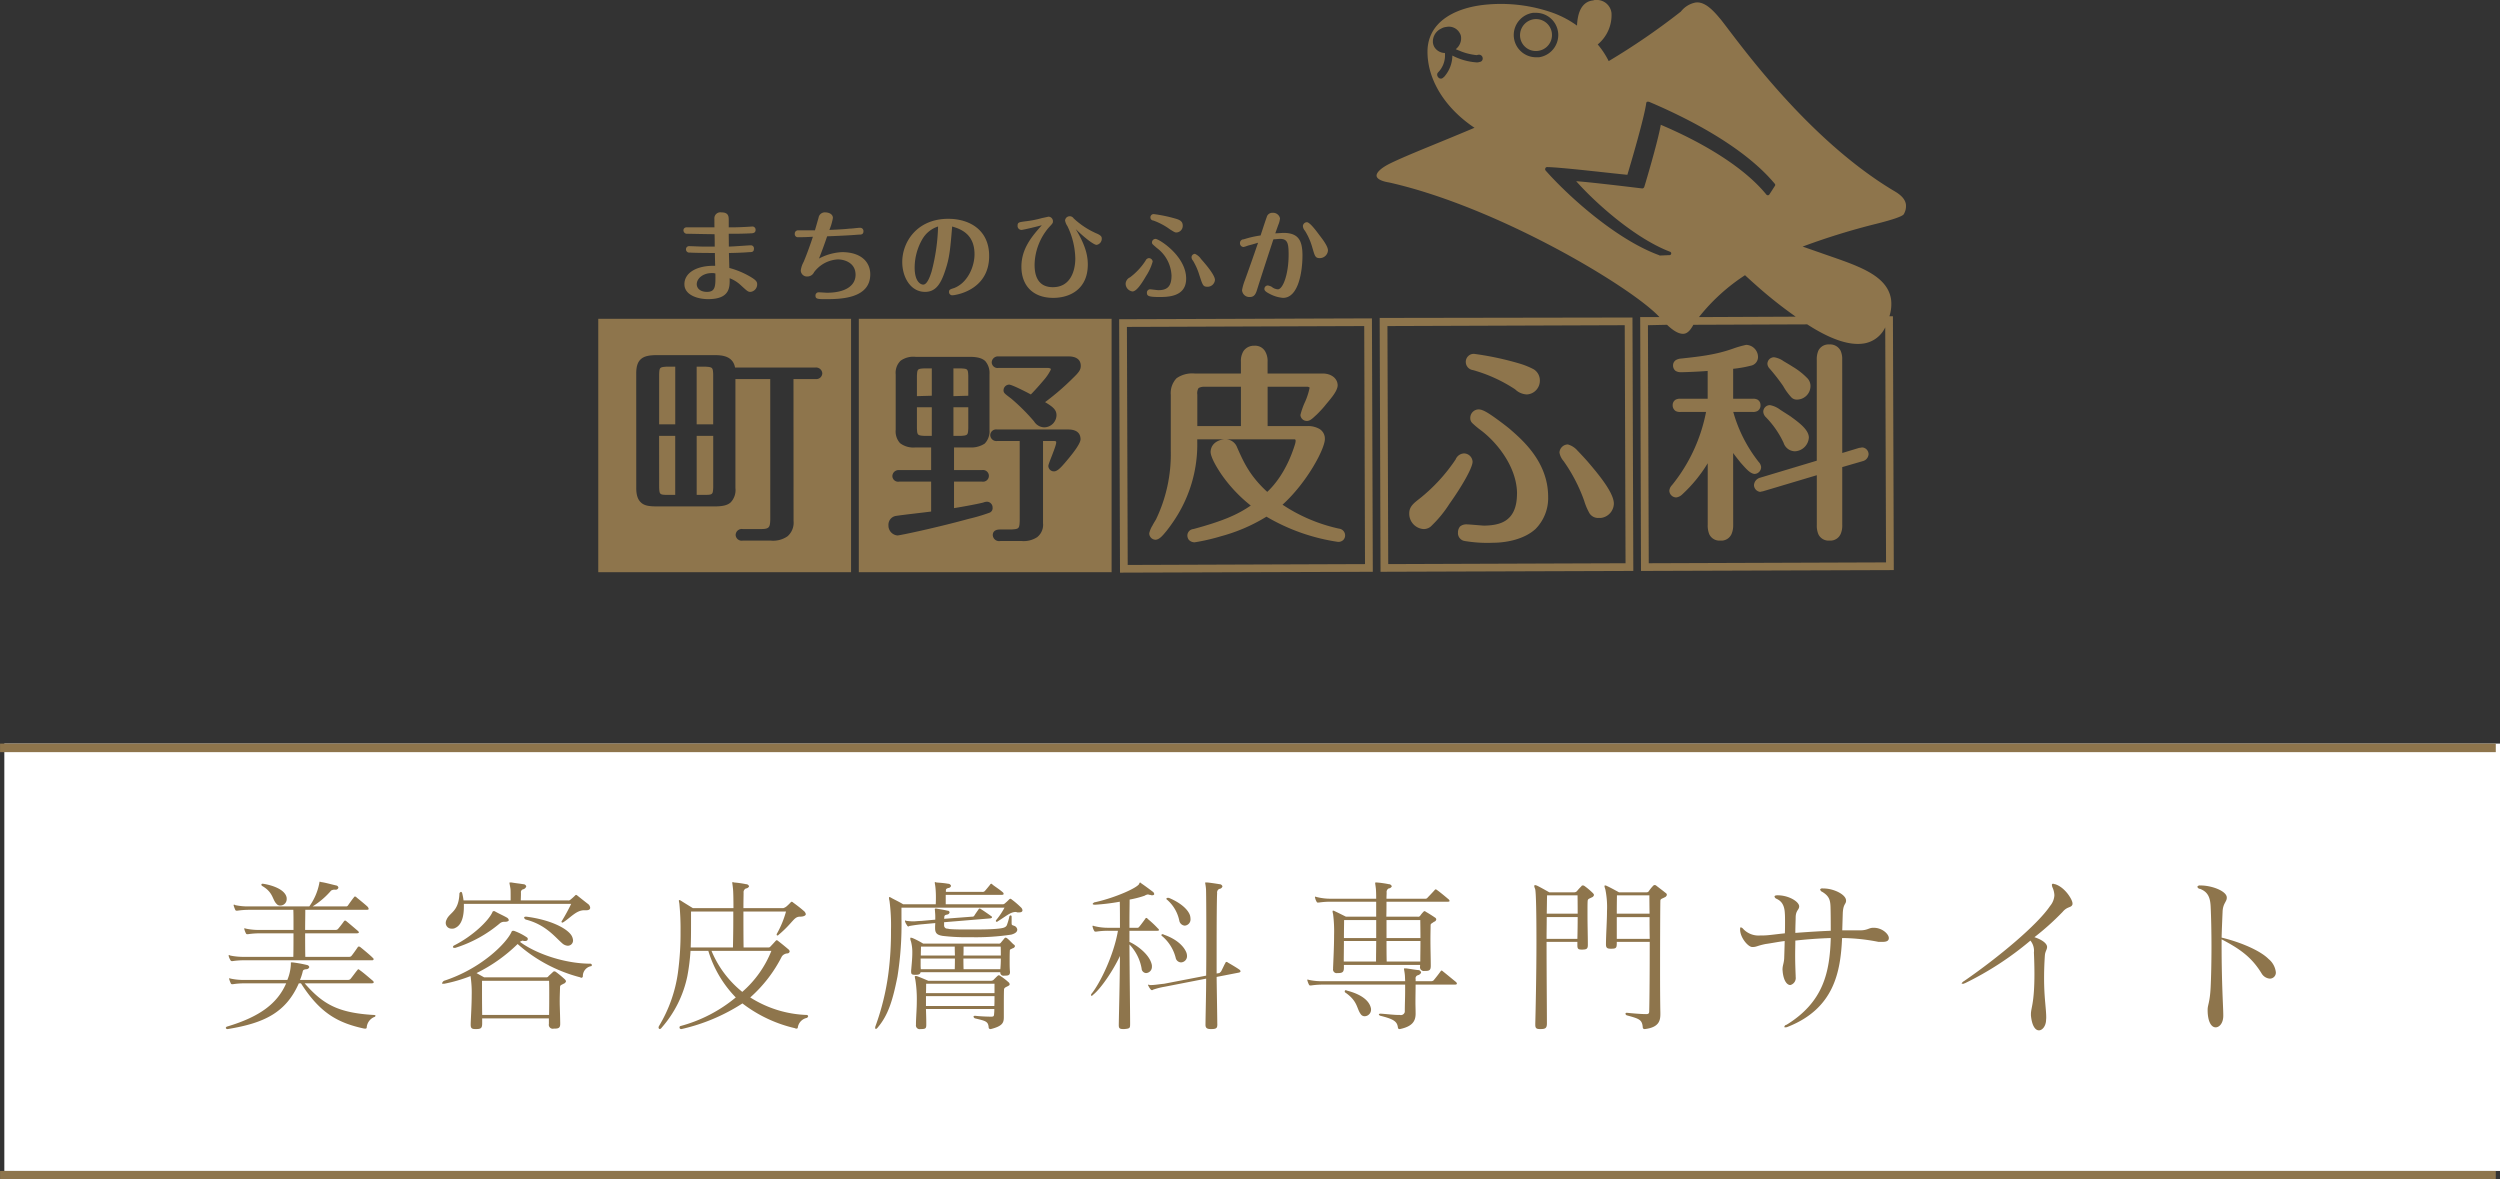
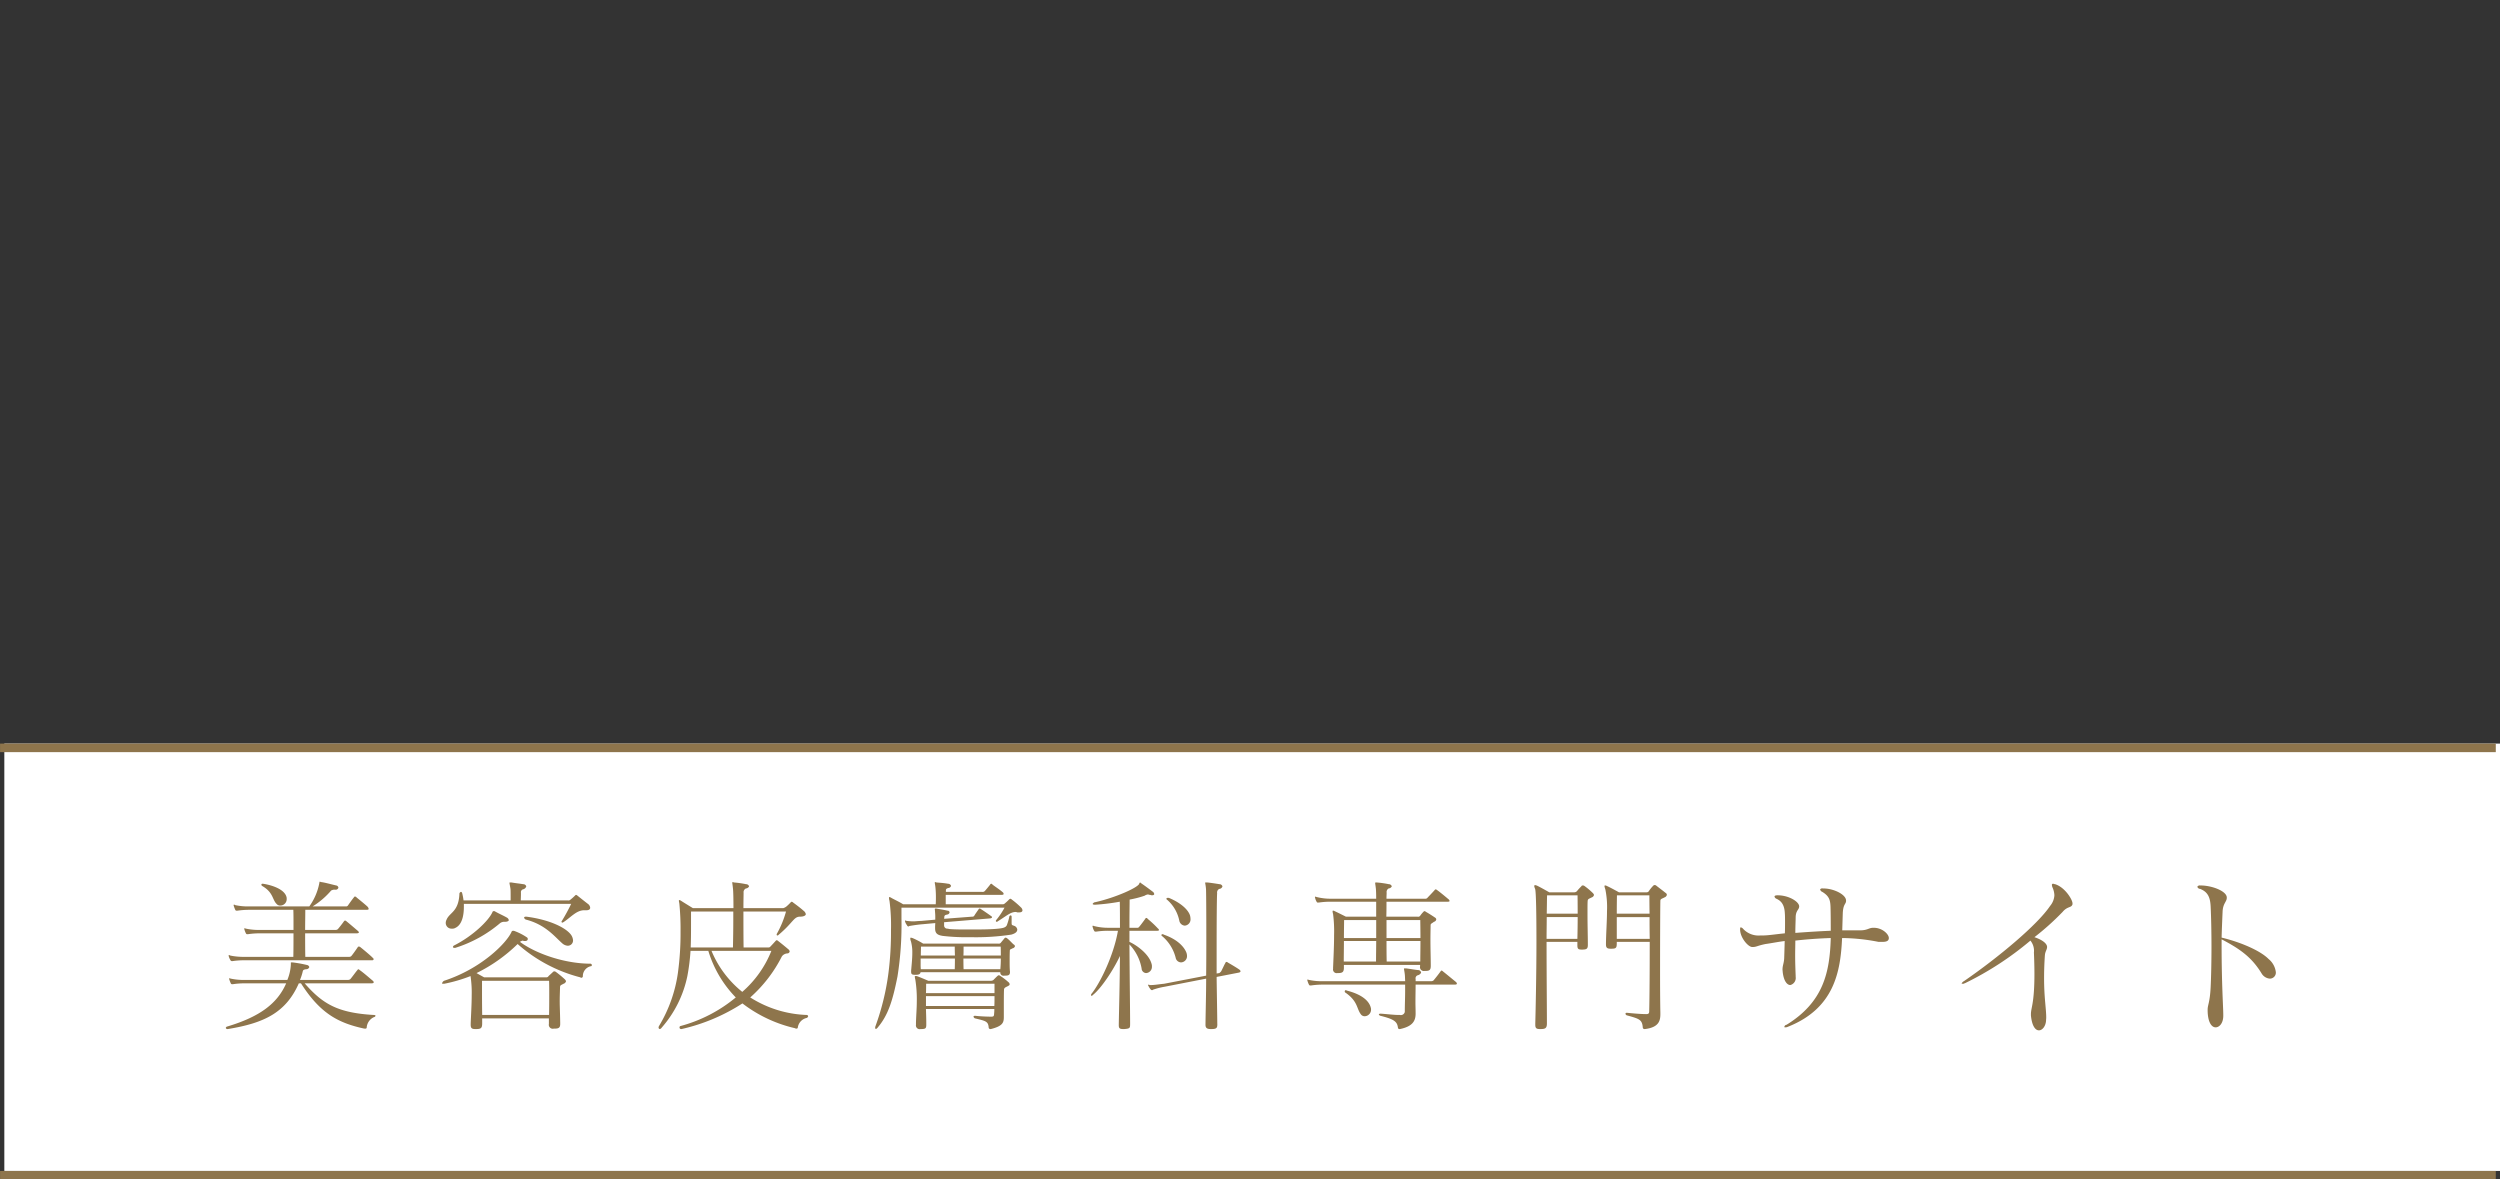
<svg xmlns="http://www.w3.org/2000/svg" id="logo_foot_sp.svg" width="585" height="276" viewBox="0 0 585 276">
  <rect x="0" y="0" width="585" height="276" fill="#333333" stroke="none" />
  <defs>
    <style>
      .cls-1 {
        fill: #fff;
      }

      .cls-1, .cls-2 {
        fill-rule: evenodd;
      }

      .cls-2 {
        fill: #8e754c;
      }
    </style>
  </defs>
  <g id="グループ_11" data-name="グループ 11">
    <path id="bg" class="cls-1" d="M659.014,20583h584v100h-584v-100Z" transform="translate(-658 -20409)" />
    <path id="bar" class="cls-2" d="M658.014,20683h584v2h-584v-2Z" transform="translate(-658 -20409)" />
    <path id="bar-2" data-name="bar" class="cls-2" d="M658.014,20583h584v2h-584v-2Z" transform="translate(-658 -20409)" />
    <path id="美容皮膚科専門サイト" class="cls-2" d="M744.937,20639.1c0.35,0,.506-0.1.506-0.2a0.491,0.491,0,0,0-.195-0.4c-0.506-.4-2.063-1.8-3.075-2.5a0.715,0.715,0,0,0-.312-0.2,0.422,0.422,0,0,0-.233.2c-0.584.7-.973,1.3-1.635,2.1a0.834,0.834,0,0,1-.506.2H728.2a12,12,0,0,0,.622-1.9c0.078-.4.2-0.5,0.779-0.6a0.76,0.76,0,0,0,.779-0.5,0.685,0.685,0,0,0-.584-0.5,29.053,29.053,0,0,0-3.348-.6h-0.312c-0.078,0-.078,0-0.078.1v0.4a10.773,10.773,0,0,1-.817,3.6h-9.889a14.114,14.114,0,0,1-3.348-.3,2.012,2.012,0,0,1-.272-0.1,0.154,0.154,0,0,0-.117.1c0,0.1.039,0.1,0.039,0.2a8.557,8.557,0,0,0,.35.9,0.315,0.315,0,0,0,.351.2h0.155a18.4,18.4,0,0,1,2.842-.2h9.616c-2.063,4.7-6.112,7.8-13.781,10.1a0.462,0.462,0,0,0-.351.3,0.347,0.347,0,0,0,.351.3H711.3c8.6-1.4,13.626-3.9,16.624-10.7h0.506c4.516,7.1,8.8,9.3,14.833,10.6H743.5a0.276,0.276,0,0,0,.311-0.3,2.893,2.893,0,0,1,1.713-2.4,0.43,0.43,0,0,0,.35-0.3c0-.1-0.116-0.2-0.467-0.2-8.448-.5-11.913-2.6-16.117-7.4h15.65Zm0.117-5.4a0.322,0.322,0,0,0,.389-0.3,0.567,0.567,0,0,0-.156-0.2c-0.428-.5-2.491-2.2-3-2.6a0.527,0.527,0,0,0-.351-0.1,0.191,0.191,0,0,0-.194.1c-0.39.6-1.324,1.9-1.519,2.1a0.665,0.665,0,0,1-.545.2H729.442c-0.039-1.7-.039-3.6-0.039-5.5h12.03c0.351,0,.545-0.1.545-0.2a0.622,0.622,0,0,0-.272-0.4c-0.584-.5-1.986-1.7-2.609-2.2a0.791,0.791,0,0,0-.35-0.2,0.481,0.481,0,0,0-.273.2c-0.272.4-1.051,1.4-1.4,1.8a0.824,0.824,0,0,1-.662.2H729.4c0-1.6.039-3.2,0.039-4.7h14.327c0.35,0,.506-0.1.506-0.2a1.006,1.006,0,0,0-.233-0.5c-0.39-.4-1.986-1.7-2.609-2.2a0.362,0.362,0,0,0-.35-0.2,0.255,0.255,0,0,0-.273.2c-0.272.3-1.129,1.5-1.4,1.9a0.53,0.53,0,0,1-.506.2h-7.748a18.542,18.542,0,0,0,4.322-3.7,1.614,1.614,0,0,1,1.09-.2,0.648,0.648,0,0,0,.623-0.5,0.624,0.624,0,0,0-.506-0.5c-1.324-.3-2.687-0.7-3.582-0.8a1.4,1.4,0,0,1-.234-0.1c-0.078,0-.116.1-0.155,0.4a13.606,13.606,0,0,1-2.336,5.4H716.4a14.114,14.114,0,0,1-3.348-.3,0.351,0.351,0,0,0-.272-0.1c-0.078,0-.117,0-0.117.1s0.039,0.1.039,0.2a8.782,8.782,0,0,0,.35.9,0.315,0.315,0,0,0,.351.2h0.156a18.376,18.376,0,0,1,2.841-.2h10.239c0.039,1,.039,2.1.039,3.3v1.4h-7.786a14.108,14.108,0,0,1-3.348-.3,2.084,2.084,0,0,1-.273-0.1,0.154,0.154,0,0,0-.116.1,0.633,0.633,0,0,0,.039.2,4.226,4.226,0,0,0,.35.9,0.314,0.314,0,0,0,.35.2h0.156a18.391,18.391,0,0,1,2.842-.2h7.786c0,1.8,0,3.8-.039,5.5h-11.29a15.247,15.247,0,0,1-3.465-.3,0.351,0.351,0,0,0-.272-0.1c-0.078,0-.117,0-0.117.1s0.039,0.1.039,0.2a3.393,3.393,0,0,0,.35.8,0.425,0.425,0,0,0,.351.3h0.156a20.191,20.191,0,0,1,2.958-.2h29.7Zm-19.972-14.6c-0.311-2-3.5-3-5.528-3.3h-0.117a0.225,0.225,0,0,0-.273.2,0.382,0.382,0,0,0,.156.3c2.648,1.5,2.375,3.2,3.387,4.2a1.058,1.058,0,0,0,.9.4,1.493,1.493,0,0,0,1.479-1.5v-0.3Zm61.4,19.4c0.039,0.9.039,1.9,0.039,3,0,1.5,0,3.2-.039,5H770.83c-0.038-2.7-.038-4.6-0.038-6.2v-1.8h15.689Zm2.608,9.9c-0.039-2.5-.117-3.9-0.117-5,0-1.3.039-2,.078-3.4,0-.5.312-0.5,0.818-0.8a0.847,0.847,0,0,0,.584-0.6,1.17,1.17,0,0,0-.351-0.5,23.376,23.376,0,0,0-2.063-1.7,0.625,0.625,0,0,0-.389-0.1,0.553,0.553,0,0,0-.312.2c-0.311.3-.661,0.6-0.973,0.9a0.585,0.585,0,0,1-.584.3H771.3s-0.935-.5-1.791-1a37.108,37.108,0,0,0,9.616-6.8,35.348,35.348,0,0,0,14.677,7.8,0.329,0.329,0,0,0,.234.1,0.364,0.364,0,0,0,.35-0.4,2.37,2.37,0,0,1,1.83-2.3,0.249,0.249,0,0,0,.272-0.3,0.346,0.346,0,0,0-.35-0.3c-5.918,0-12.692-2.3-16.468-5.1a1.6,1.6,0,0,1,.7-0.3c0.077,0,.116.1,0.194,0.1h0.273c0.467,0,.662-0.2.662-0.5a0.457,0.457,0,0,0-.273-0.4,13.289,13.289,0,0,0-3-1.5h-0.194a0.385,0.385,0,0,0-.351.3c-1.245,2.7-7.163,8.6-15.767,11.4a0.937,0.937,0,0,0-.467.6c0,0.1.078,0.1,0.273,0.1h0.233a35.466,35.466,0,0,0,6.151-1.8,25.883,25.883,0,0,1,.273,4.5c0,2.1-.156,4.6-0.234,6.6v0.3c0,0.8.273,1,1.09,1h0.156c1.129,0,1.44-.2,1.44-1.3v-1.2h15.612v1.3a0.927,0.927,0,0,0,1.129,1.1h0.156c1.012,0,1.362-.2,1.362-1.1v-0.2Zm-8.02-24.9c-0.272,0-.428.1-0.428,0.2a0.627,0.627,0,0,0,.467.5c4.633,1.2,6.774,4.1,8.526,5.6a2.1,2.1,0,0,0,1.207.5,1.218,1.218,0,0,0,1.246-1.3,2.58,2.58,0,0,0-.662-1.5c-1.285-1.5-4.866-3.3-10.239-4h-0.117Zm-4.866,1.2c0.545,0,.856-0.2.856-0.4a0.99,0.99,0,0,0-.311-0.5c-0.818-.5-2.024-1-3.037-1.6h-0.194a0.347,0.347,0,0,0-.312.3c-0.934,2-4.555,5.5-8.876,7.7a0.546,0.546,0,0,0-.35.4,0.318,0.318,0,0,0,.35.2h0.2a30.087,30.087,0,0,0,10.511-5.8,1.655,1.655,0,0,1,1.051-.3H776.2Zm19-2.7c0.584,0,.9-0.2.9-0.6a1.27,1.27,0,0,0-.545-0.9c-0.662-.5-1.908-1.5-2.414-1.9a0.8,0.8,0,0,0-.35-0.2,0.648,0.648,0,0,0-.273.2,11.792,11.792,0,0,1-1.012.9,0.666,0.666,0,0,1-.584.2H779.862c0-.4.039-0.9,0.039-1.6v-0.2a0.688,0.688,0,0,1,.507-0.8,1,1,0,0,0,.739-0.7,0.721,0.721,0,0,0-.7-0.5c-1.284-.2-1.557-0.2-2.764-0.4h-0.311c-0.117,0-.156,0-0.156.1,0,0.2.117,0.6,0.234,1.4,0.039,0.2.039,1.1,0.039,2v0.7H766.47a14.007,14.007,0,0,0-.272-1.5c-0.078-.4-0.195-0.5-0.351-0.5a0.549,0.549,0,0,0-.35.6c-0.234,4.1-2.3,4.2-3,5.9a1.665,1.665,0,0,0-.194.8,1.333,1.333,0,0,0,1.44,1.3,1.36,1.36,0,0,0,.857-0.2c1.479-.7,1.946-2.8,1.946-4.9v-0.7h25.111a44.117,44.117,0,0,1-2.18,4,0.211,0.211,0,0,0-.078.2,0.2,0.2,0,0,0,.194.2c0.078,0,.156-0.1.234-0.1,1.713-1.1,3.037-2.8,4.866-2.8H795.2Zm43.3,9.5a24.907,24.907,0,0,1-6.813,9.6,24.17,24.17,0,0,1-7.2-9.6H838.5Zm-8.915-7c0,2-.039,4.2-0.078,6.2h-9.889c0.078-1.9.078-3.8,0.078-5.5v-2.9h9.889v2.2Zm-12.108,25.3a44.307,44.307,0,0,0,14.249-6,31.962,31.962,0,0,0,12.3,5.8,0.583,0.583,0,0,0,.351.1,0.294,0.294,0,0,0,.311-0.3,2.677,2.677,0,0,1,2.064-2.2,0.548,0.548,0,0,0,.35-0.4,0.346,0.346,0,0,0-.35-0.3,26.288,26.288,0,0,1-13.2-4.1,32.205,32.205,0,0,0,7.4-9.6,1.723,1.723,0,0,1,1.284-.7,0.542,0.542,0,0,0,.546-0.5,0.891,0.891,0,0,0-.351-0.5c-0.584-.5-1.557-1.3-2.336-1.9a0.791,0.791,0,0,0-.35-0.2,0.648,0.648,0,0,0-.273.2c-0.272.3-.817,0.9-1.207,1.3a0.528,0.528,0,0,1-.506.2H832c-0.039-2.5-.039-5.8-0.039-8.4h9.966a22.925,22.925,0,0,1-2.141,5.2,0.228,0.228,0,0,0-.039.2,0.168,0.168,0,0,0,.156.2,0.248,0.248,0,0,0,.233-0.1c3.465-2.9,3.582-4.3,5.061-4.3,0.935,0,1.363-.3,1.363-0.6a1.326,1.326,0,0,0-.545-0.8c-0.662-.6-1.6-1.3-2.414-1.9a0.635,0.635,0,0,0-.35-0.2,0.648,0.648,0,0,0-.273.2,10.5,10.5,0,0,1-.934.9,2.234,2.234,0,0,1-.74.4h-9.343c0-1.7.039-3.1,0.039-3.6a0.963,0.963,0,0,1,.545-1,0.887,0.887,0,0,0,.739-0.5,0.72,0.72,0,0,0-.7-0.5,23.165,23.165,0,0,0-2.8-.4,2.986,2.986,0,0,1-.312-0.1,0.171,0.171,0,0,0-.117.2c0,0.1.078,0.5,0.156,1.3,0.078,0.6.117,2.4,0.117,4.6h-9.5c-0.974-.6-2.453-1.5-2.881-1.8a1.018,1.018,0,0,1-.273-0.1,0.171,0.171,0,0,0-.117.2c0,0.1.078,0.4,0.117,0.7a60.7,60.7,0,0,1,.273,6.4,68.127,68.127,0,0,1-.623,9.8,32.962,32.962,0,0,1-4.361,12.3,0.819,0.819,0,0,0-.155.4,0.365,0.365,0,0,0,.272.4,0.642,0.642,0,0,0,.428-0.3,26.35,26.35,0,0,0,6.035-12.1,48.4,48.4,0,0,0,.739-5.9h4.166a26.585,26.585,0,0,0,6.424,10.9,34.03,34.03,0,0,1-12.964,6.7,0.308,0.308,0,0,0-.2.3,0.364,0.364,0,0,0,.351.4h0.116Zm73.234-7.7c0,0.7,0,1.6-.039,2.3h-16v-2.3h16.04Zm0-.7h-16.04c0.039-.8.039-1.5,0.039-2.2h16v2.2Zm-0.856,8.4c2.764-.7,3.036-1.5,3.036-2.8v-1.9c0-1.6,0-3.5.039-4.4,0-.5.195-0.6,0.818-0.9,0.389-.2.506-0.3,0.506-0.5a0.72,0.72,0,0,0-.312-0.5,13.968,13.968,0,0,0-1.829-1.4,0.9,0.9,0,0,0-.39-0.2,0.8,0.8,0,0,0-.35.2c-0.312.3-.623,0.6-0.9,0.9a0.962,0.962,0,0,1-.661.2h-14.6s-1.6-.7-2.686-1.1h-0.35c-0.078,0-.117,0-0.117.1a3.64,3.64,0,0,0,.117.7,28.9,28.9,0,0,1,.35,5.2c0,1.6-.155,3.3-0.194,5v0.4a0.881,0.881,0,0,0,1.09,1h0.155c1.012,0,1.168-.2,1.168-1v-0.4c0-1-.039-2.1-0.078-3.3h16a7.754,7.754,0,0,1-.039,1c-0.039.6-.039,0.8-0.662,0.8-1.245,0-2.919-.1-3.737-0.2h-0.117c-0.233,0-.311.1-0.311,0.2a0.546,0.546,0,0,0,.35.4c2.492,0.6,3.076.7,3.192,2.1a0.391,0.391,0,0,0,.351.4h0.156Zm-8.41-16.5c0,0.3,0,1.5-.038,2.5h-7.942a11.344,11.344,0,0,1-.039-1.2v-1.3h8.019Zm10.745,0c0,0.8-.038,1.7-0.116,2.5h-8.6c-0.039-1-.039-2.2-0.039-2.5h8.759Zm-10.783-2.8c0,1.1.038,1.7,0.038,2.1h-7.98c0-.7.038-1.4,0.038-2.1h7.9Zm10.745,0c0.038,0.6.038,1.4,0.038,2.1h-8.759c0.039-.4.039-1,0.039-2.1h8.682Zm1.051,6.8c0.895,0,1.129-.2,1.129-0.9,0-.1-0.039-0.3-0.039-0.5-0.039-.6-0.039-1.3-0.039-2,0-.8,0-1.7.039-2.4,0-.4.155-0.3,0.662-0.6a0.692,0.692,0,0,0,.545-0.5,0.571,0.571,0,0,0-.312-0.4c-0.467-.4-0.856-0.9-1.479-1.4a0.9,0.9,0,0,0-.39-0.2,0.555,0.555,0,0,0-.311.2c-0.234.3-.584,0.7-0.818,1a0.569,0.569,0,0,1-.584.2h-17.6a18.282,18.282,0,0,0-2.492-1.3,1.989,1.989,0,0,1-.35-0.1,0.168,0.168,0,0,0-.156.2,1.842,1.842,0,0,0,.156.7,9.706,9.706,0,0,1,.311,2.7c0,1.3-.156,2.7-0.234,3.7a4.857,4.857,0,0,0-.039.7c0,0.5.156,0.7,0.818,0.7h0.351c0.739,0,.934-0.2,1.051-0.6h18.648a0.731,0.731,0,0,0,.895.8H893.2Zm-0.156-15.9a17.239,17.239,0,0,1-1.947,2.9,0.429,0.429,0,0,0-.078.2,0.2,0.2,0,0,0,.2.2,0.249,0.249,0,0,0,.234-0.1c2.1-1.3,3-2.2,4.243-2.2,0.117,0,.273.1,0.39,0.1h0.389c0.545,0,.778-0.2.778-0.5a1.116,1.116,0,0,0-.389-0.7,20.159,20.159,0,0,0-2.1-1.8,0.8,0.8,0,0,0-.35-0.2,0.715,0.715,0,0,0-.312.2,11.2,11.2,0,0,1-.973.9,0.743,0.743,0,0,1-.623.2H879.3v-2.2h13.081c0.311,0,.467-0.1.467-0.2a0.493,0.493,0,0,0-.194-0.4c-0.662-.6-1.752-1.3-2.414-1.8a0.286,0.286,0,0,0-.545,0c-0.312.4-.973,1.2-1.246,1.5a0.706,0.706,0,0,1-.623.2H879.34v-0.3c0-.3,0-0.4.506-0.6a0.722,0.722,0,0,0,.7-0.5,0.707,0.707,0,0,0-.662-0.5c-1.207-.2-1.6-0.2-2.725-0.3a1.432,1.432,0,0,1-.311-0.1,0.154,0.154,0,0,0-.117.1c0,0.2.117,0.6,0.194,1.5,0.039,0.5.078,1.1,0.078,1.9,0,0.5,0,1-.039,1.7h-7.63c-0.934-.6-2.492-1.3-2.92-1.6a2.084,2.084,0,0,1-.273-0.1,0.172,0.172,0,0,0-.116.2,2.788,2.788,0,0,0,.116.7,44.244,44.244,0,0,1,.351,6.8,76.27,76.27,0,0,1-.584,10,58.135,58.135,0,0,1-3.037,12.5,0.934,0.934,0,0,0-.078.4,0.348,0.348,0,0,0,.156.3,1.194,1.194,0,0,0,.467-0.4c2.453-2.9,3.5-6.4,4.594-11.9a77.336,77.336,0,0,0,.934-13.6v-2.5h24.1Zm1.674,2.2c0-.3-0.117-0.4-0.234-0.4a0.347,0.347,0,0,0-.311.3,12.682,12.682,0,0,1-.584,2c-0.273.6-1.09,0.7-1.947,0.8-1.868.2-4.321,0.2-6.618,0.2h-0.311c-1.713,0-3.309,0-4.439-.1-0.233,0-.428-0.1-0.583-0.1a0.727,0.727,0,0,1-.779-0.7v-0.8l10.862-.9c0.233-.1.35-0.1,0.35-0.3,0-.1-0.039-0.1-0.156-0.2-0.389-.3-1.985-1.4-2.491-1.7a0.354,0.354,0,0,0-.273-0.1,0.329,0.329,0,0,0-.233.2c-0.351.5-.779,1.1-1.013,1.5a0.528,0.528,0,0,1-.506.2l-6.54.5a1.084,1.084,0,0,0,.039-0.4c0.039-.5.35-0.5,0.7-0.6a0.628,0.628,0,0,0,.545-0.5,0.457,0.457,0,0,0-.506-0.4c-0.74-.2-2.181-0.4-2.609-0.5h-0.156a0.176,0.176,0,0,0-.194.2,0.905,0.905,0,0,1,.039.3c0.039,0.5.078,0.9,0.078,1.4v0.7l-3.349.3c-0.622,0-1.245.1-1.829,0.1-0.623,0-1.207-.1-1.558-0.1a0.325,0.325,0,0,0-.233-0.1c-0.078,0-.117,0-0.117.1a0.619,0.619,0,0,0,.039.2,2.4,2.4,0,0,0,.428.8,0.438,0.438,0,0,0,.312.3,0.221,0.221,0,0,0,.194-0.1c0.467-.1,1.752-0.3,2.8-0.4l3.31-.3c0,0.2-.039.6-0.039,0.9v0.3c0,1.2.506,1.6,1.79,1.8a46.911,46.911,0,0,0,6.463.3,55.49,55.49,0,0,0,9.577-.6c1.051-.3,1.4-0.7,1.4-1.2a1.107,1.107,0,0,0-.584-0.8c-0.7-.3-0.74-0.1-0.74-0.9v-1.2Zm27.723,25.1c0-3.1-.117-11.4-0.156-18.7a10.909,10.909,0,0,1,2.842,5.6,1.115,1.115,0,0,0,1.052,1.1,1.449,1.449,0,0,0,1.362-1.5,1.768,1.768,0,0,0-.039-0.5c-0.545-2.4-3.465-4.5-5.217-5.3v-2.6h6.424c0.312,0,.467,0,0.467-0.2a0.343,0.343,0,0,0-.194-0.3,23.646,23.646,0,0,0-2.453-2.3,0.286,0.286,0,0,0-.545,0c-0.273.4-1.168,1.6-1.363,1.8a0.579,0.579,0,0,1-.623.3h-1.713v-1.6c0-2,.039-3.7.039-5a23.809,23.809,0,0,0,3.5-.9,1.913,1.913,0,0,1,.779-0.3c0.156,0,.272.1,0.467,0.1,0.156,0,.311.1,0.467,0.1,0.312,0,.545-0.1.545-0.3a0.84,0.84,0,0,0-.428-0.6c-0.506-.4-2.141-1.6-2.608-1.9a0.648,0.648,0,0,0-.273-0.2,0.376,0.376,0,0,0-.2.3c-0.35.9-5.411,3.2-10.238,4.3a0.838,0.838,0,0,0-.662.4c0,0.1.155,0.2,0.467,0.2h0.2a49.2,49.2,0,0,0,5.683-.7c0.039,1.6.039,3.7,0.039,6.1H917.38a13.212,13.212,0,0,1-3.348-.4,2.012,2.012,0,0,1-.272-0.1,0.171,0.171,0,0,0-.117.2l0.039,0.1a2.826,2.826,0,0,0,.35.9,0.314,0.314,0,0,0,.35.2h0.156a18.391,18.391,0,0,1,2.842-.2H919.6c-1.012,5.9-4.282,12.4-6.151,14.7a0.581,0.581,0,0,0-.156.4c0,0.1.039,0.1,0.117,0.1a0.394,0.394,0,0,0,.351-0.2c1.79-1.4,4.671-5.6,6.306-9.1-0.039,6.5-.233,13.3-0.272,16.1v0.1c0,0.7.194,0.9,1.051,0.9h0.234c1.206-.1,1.362-0.2,1.362-1v-0.1Zm20.4-.1c-0.039-3.8-.117-7.5-0.156-11l5.139-1a0.573,0.573,0,0,0,.467-0.3,0.618,0.618,0,0,0-.272-0.4c-0.7-.5-1.908-1.2-2.764-1.7a0.249,0.249,0,0,0-.234-0.1,0.236,0.236,0,0,0-.272.2c-0.351.6-.584,1.2-1.012,2a2.155,2.155,0,0,1-.429.4l-0.623.1v-5.1c0-7.2.039-12.5,0.117-13.7a0.93,0.93,0,0,1,.506-1,0.8,0.8,0,0,0,.74-0.6,0.722,0.722,0,0,0-.7-0.5c-1.207-.2-2.608-0.4-2.92-0.4h-0.233c-0.156,0-.195,0-0.195.1s0.117,0.5.195,1.4c0.039,0.3.078,4.9,0.078,11.1,0,2.8,0,5.9-.039,9.2l-9.85,1.9c-1.09.1-2.219,0.3-2.959,0.3h-0.389c-0.078,0-.156-0.1-0.233-0.1a0.168,0.168,0,0,0-.156.1,0.211,0.211,0,0,0,.078.2,3.431,3.431,0,0,0,.506.8,0.548,0.548,0,0,0,.311.2,0.284,0.284,0,0,0,.234-0.1,16.613,16.613,0,0,1,2.725-.7l9.733-1.9c0,3.6-.117,7.3-0.156,10.8h0c0,0.7.311,1,1.207,1h0.2c1.206,0,1.362-.3,1.362-1.1v-0.1Zm-8.487-14.4a1.455,1.455,0,0,0,1.4-1.5,2.342,2.342,0,0,0-.234-1c-0.545-1.2-2.024-2.9-5.217-4a0.314,0.314,0,0,0-.272-0.1,0.25,0.25,0,0,0-.273.2,0.4,0.4,0,0,0,.234.3,9.763,9.763,0,0,1,3.153,5.2A1.327,1.327,0,0,0,934.354,20634.2Zm-3.114-15.1a0.268,0.268,0,0,0-.312.2,0.4,0.4,0,0,0,.234.3,8.812,8.812,0,0,1,2.8,4.9,1.422,1.422,0,0,0,1.246,1.1,1.457,1.457,0,0,0,1.362-1.6,3.45,3.45,0,0,0-.117-0.8c-0.428-1.3-2.063-2.9-4.944-4.1H931.24Zm48.785,10.1c0,1.6-.039,3.2-0.039,4.8h-7.553c0-1.4.039-3.1,0.039-4.8h7.553Zm10.355,0c0,1.8-.039,3.5-0.039,4.8h-7.864c-0.039-1.7-.039-3.3-0.039-4.8h7.942Zm-10.355-.7h-7.553c0-1.7.039-3.3,0.039-4.2h7.514v4.2Zm10.316-4.2c0,0.7.039,2.3,0.039,4.2h-7.942v-4.2h7.9Zm1.168,11.9c0.974,0,1.285-.2,1.285-1.2v-0.1c0-1.5-.078-3.9-0.078-6,0-1.4.039-2.8,0.039-3.4,0-.4.312-0.4,0.779-0.8a0.668,0.668,0,0,0,.545-0.6,0.571,0.571,0,0,0-.312-0.4c-0.584-.4-1.518-1-2.063-1.3a0.9,0.9,0,0,0-.389-0.2,0.648,0.648,0,0,0-.273.2,7.207,7.207,0,0,0-.74.9,0.577,0.577,0,0,1-.622.2H982.4c0.039-1.3.039-2.5,0.039-3.5h14.21c0.351,0,.545,0,0.545-0.2a0.622,0.622,0,0,0-.272-0.4c-0.584-.5-1.908-1.6-2.609-2.1a1.072,1.072,0,0,0-.35-0.2,0.481,0.481,0,0,0-.273.2c-0.35.4-1.206,1.3-1.6,1.7a0.658,0.658,0,0,1-.662.3h-8.993c0-.7.039-1.1,0.039-1.4a0.956,0.956,0,0,1,.467-1,0.887,0.887,0,0,0,.74-0.5,0.721,0.721,0,0,0-.7-0.5,23.108,23.108,0,0,0-2.8-.4h-0.194c-0.156,0-.195,0-0.195.2,0,0.1.078,0.5,0.156,1.2,0.039,0.3.078,1.2,0.078,2.4h-10.59a13.212,13.212,0,0,1-3.348-.4,2.064,2.064,0,0,1-.272-0.1,0.171,0.171,0,0,0-.117.2l0.039,0.1a2.826,2.826,0,0,0,.35.9,0.315,0.315,0,0,0,.351.2h0.155a18.4,18.4,0,0,1,2.842-.2h10.59v3.5h-7.086s-1.985-1-2.647-1.3a0.487,0.487,0,0,0-.312-0.1c-0.116,0-.155,0-0.155.2a3.094,3.094,0,0,0,.116.6,31.647,31.647,0,0,1,.234,4.9c0,2.6-.156,5.7-0.234,7.6v0.3a0.854,0.854,0,0,0,1.013,1h0.155c1.09,0,1.363-.3,1.363-1.3v-0.6H990.3v0.3a0.9,0.9,0,0,0,1.052,1.1h0.155Zm-12.691,8.9c-0.234-1.6-1.752-3.3-5.645-4.3a0.89,0.89,0,0,1-.2-0.1,0.276,0.276,0,0,0-.311.3,0.343,0.343,0,0,0,.194.3c2.881,2,2.57,3.7,3.543,5a1.088,1.088,0,0,0,.973.5,1.529,1.529,0,0,0,1.441-1.5v-0.2Zm19.582-5.7c0.351,0,.506-0.1.506-0.2a0.66,0.66,0,0,0-.194-0.4c-0.506-.4-2.064-1.7-3.076-2.5a0.719,0.719,0,0,0-.311-0.2,0.42,0.42,0,0,0-.234.2c-0.584.8-.973,1.3-1.635,2.1a0.832,0.832,0,0,1-.506.2h-3.7v-0.5a0.738,0.738,0,0,1,.545-0.9,1.151,1.151,0,0,0,.74-0.6,0.693,0.693,0,0,0-.7-0.6c-0.934-.1-1.985-0.3-2.842-0.4h-0.311c-0.117,0-.156,0-0.156.1,0,0.2.117,0.6,0.2,1.4,0.039,0.4.039,0.9,0.078,1.5H967.644a14.114,14.114,0,0,1-3.348-.3,2.119,2.119,0,0,1-.272-0.1,0.154,0.154,0,0,0-.117.1,0.633,0.633,0,0,0,.039.2,4.335,4.335,0,0,0,.35.9,0.315,0.315,0,0,0,.351.2H964.8a18.376,18.376,0,0,1,2.841-.2H986.8v1.6c0,1.5-.078,3.2-0.078,4.7v0.1a0.952,0.952,0,0,1-1.168.7h-0.312c-1.012,0-2.647-.2-4.087-0.3H981c-0.234,0-.35.1-0.35,0.2a0.549,0.549,0,0,0,.389.3c2.764,0.7,3.854,1.2,4.049,2.6,0.039,0.3.117,0.5,0.35,0.5h0.156c2.842-.6,3.659-1.8,3.659-3.6v-0.1c0-.9-0.039-1.7-0.039-2.5,0-1.6.039-2.9,0.039-4.2H998.4Zm28.77-15.8c0,1.7-.03,3.6-0.07,5.1h-7.21c0-1.8.04-3.5,0.04-5.1h7.24Zm-0.03-5.1s0.03,2,.03,4.3h-7.24c0.04-1.7.04-3.1,0.08-4.3h7.13Zm-7.17,30c0-3.2-.08-11.6-0.08-19.1h7.21v0.8c0,0.8.19,1,.97,1h0.16c1.05,0,1.32-.2,1.32-1.1v-0.2c0-1.6-.08-4.4-0.08-6.7v-1.1c0-1,0-1.8.04-2.3s0.39-.5.93-0.8a0.783,0.783,0,0,0,.55-0.6,1.214,1.214,0,0,0-.35-0.5,16.187,16.187,0,0,0-1.91-1.6,0.615,0.615,0,0,0-.39-0.1,0.3,0.3,0,0,0-.31.2,10.989,10.989,0,0,0-1.01,1.1,0.843,0.843,0,0,1-.62.3h-5.88s-2.26-1.3-2.96-1.6a1.963,1.963,0,0,1-.35-0.1c-0.12,0-.2.1-0.2,0.3a2.454,2.454,0,0,0,.2.6c0.23,0.7.31,6.2,0.31,12.5,0,7.6-.2,16.4-0.27,19v0.3c0,0.8.27,1,1.09,1h0.15c1.09,0,1.48-.2,1.48-1.3h0Zm24.02-24.9c0,1.5,0,3.2.04,5.1h-7.71v-5.1h7.67Zm-0.04-5.1s0,1.7.04,4.3h-7.67c0-2.4.04-4.3,0.04-4.3h7.59Zm-1.05,31.3c3.31-.4,3.62-2,3.62-3.5v-0.4c-0.04-1.7-.07-5.2-0.07-9.3,0-6.9.03-15.2,0.07-16.8,0-.5.43-0.5,0.94-0.8a0.837,0.837,0,0,0,.58-0.6,0.6,0.6,0,0,0-.35-0.5c-0.47-.4-1.56-1.2-2.18-1.7a0.615,0.615,0,0,0-.39-0.1,0.583,0.583,0,0,0-.31.2,8.458,8.458,0,0,0-.97,1.2,0.6,0.6,0,0,1-.59.3h-6.42s-2.14-1.2-2.88-1.5a0.488,0.488,0,0,0-.35-0.1c-0.08,0-.16,0-0.16.2a4.779,4.779,0,0,0,.2.7,20.632,20.632,0,0,1,.39,5.1c0,2.3-.2,4.9-0.24,7.5v0.3c0,0.8.31,1,1.09,1h0.16c1.13,0,1.28-.2,1.28-1.3v-0.3h7.71c0,6.1-.04,13.1-0.12,16.1,0,0.5-.03.8-0.66,0.8h-0.15c-1.17,0-3.39-.2-4.32-0.3h-0.12a0.263,0.263,0,0,0-.31.2,0.474,0.474,0,0,0,.35.4c2.92,0.8,3.54,1,3.7,2.8a0.392,0.392,0,0,0,.39.4h0.11Zm53.42-23.7c-1.05,0-1.28.6-3.11,0.6h-4.13c0.04-1.3.08-2.7,0.12-3.9,0.07-2.3.77-2.2,0.77-3v-0.1c-0.03-1.4-2.92-2.8-5.25-2.8h-0.16a0.665,0.665,0,0,0-.66.2,0.794,0.794,0,0,0,.51.6c1.79,1.1,1.91,2.1,1.94,4.1,0.04,1.9.04,3.6,0.04,5-2.64.1-5.6,0.3-8.29,0.5,0-1.5.08-3,.08-3.7,0.04-1.6.82-1.7,0.82-2.5h0c0-1.1-2.42-2.6-5.03-2.6-0.5,0-.74.1-0.74,0.3a0.721,0.721,0,0,0,.43.5c1.13,0.5,1.91,1.4,1.99,3.5,0.04,0.5.04,1.3,0.04,2.1s0,1.7-.04,2.5c-2.07.2-3.9,0.5-5.18,0.5h-0.58a4.9,4.9,0,0,1-4.05-1.6,0.871,0.871,0,0,0-.51-0.3c-0.08,0-.15.1-0.15,0.4v0.2c0.07,1.9,1.9,4,2.84,4h0.08c0.93,0,1.05-.3,3.03-0.7,1.44-.2,2.88-0.5,4.48-0.7-0.04,1.6-.08,3-0.12,4.1-0.08,1.2-.39,1.6-0.39,2.6,0,0.1.04,0.3,0.04,0.5,0.24,2.2,1.05,3.1,1.79,3.1a1.7,1.7,0,0,0,1.25-1.9v-0.2c-0.04-1.1-.12-2.9-0.12-4.9,0-1.2.04-2.3,0.04-3.4q3.975-.45,8.29-0.6c-0.23,8.1-1.75,15-10.35,20.3a0.581,0.581,0,0,0-.51.5c0,0.1.08,0.1,0.23,0.1a1.146,1.146,0,0,0,.51-0.1c10.98-4.3,12.42-13,12.77-20.8a45.631,45.631,0,0,1,8.53.9h0.93c1.05,0,1.48-.3,1.48-0.9,0-.9-1.52-2.4-3.54-2.4h-0.12Zm36.91,20.5c0.24,2.5,1.05,3.5,1.87,3.5s1.6-1,1.67-2.3c0-.2.04-0.4,0.04-0.7,0-2.1-.5-4.6-0.5-9.2,0-1.5.04-3.3,0.19-5.4,0.08-.9.51-1.3,0.51-1.9v-0.1c-0.12-.9-1.44-1.7-2.96-2.2a60.878,60.878,0,0,0,6.58-5.9c1.17-1.4,2.06-.9,2.33-1.8v-0.2c0-.9-1.79-3.8-4.08-4.5-0.16,0-.31-0.1-0.43-0.1a0.258,0.258,0,0,0-.31.3,1.822,1.822,0,0,0,.11.5,4.86,4.86,0,0,1,.47,1.9,4.267,4.267,0,0,1-1.01,2.5c-2.96,4.4-12.03,12-20.17,17.6a1.074,1.074,0,0,0-.54.6h0.54a0.2,0.2,0,0,1,.2-0.1,73.865,73.865,0,0,0,15.37-10,3.779,3.779,0,0,1,.82,2.8c0.08,1.9.12,3.6,0.12,5,0,6.9-.82,7.9-0.82,9.4v0.3Zm45.01-.1c0-1.9-.39-7.1-0.39-16.4v-1.3c4.44,2.3,7.09,4.3,9.31,7.9a2.46,2.46,0,0,0,1.98,1.3,1.405,1.405,0,0,0,1.4-1.5,4.673,4.673,0,0,0-1.71-3.1c-1.87-1.9-6.39-3.9-10.98-5,0.04-1.7.16-4.5,0.23-6.1,0.08-1.9.98-2.3,0.98-3.2v-0.1c-0.04-1.5-3.51-2.8-6.11-2.8h-0.12a0.63,0.63,0,0,0-.66.3,0.7,0.7,0,0,0,.66.5c1.75,0.7,2.33,1.9,2.45,4,0.12,2.4.2,6,.2,9.6,0,3.5-.08,7.1-0.2,9.5-0.19,3.6-.7,4-0.7,5.2,0,2.9.93,4.1,1.87,4.1,0.89,0,1.79-1,1.79-2.7v-0.2Z" transform="translate(-658 -20409)" />
  </g>
-   <path id="シェイプ_1689" data-name="シェイプ 1689" class="cls-2" d="M797.992,20542.9h59.153v-59.3H797.992v59.3Zm45.7-12h0a4.2,4.2,0,0,1-1.422,3.6,5.922,5.922,0,0,1-3.948,1h-6.5a1.418,1.418,0,0,1-1.682-1.3,1.434,1.434,0,0,1,1.682-1.4h4.172c2.039,0,2.181-.4,2.25-2.2l-0.009-32.9H830.09l0,25.5h0a4.17,4.17,0,0,1-1.153,3.4c-0.821.7-2.039,0.9-3.73,0.9H811.768c-1.593,0-2.807-.1-3.653-0.8s-1.236-1.8-1.232-3.5l-0.007-26.8c0-1.6.32-2.7,1.135-3.4s2.033-.9,3.749-0.9H825.2c1.541,0,4.291.1,4.8,2.9h18.831a1.452,1.452,0,0,1,1.587,1.4h0a1.41,1.41,0,0,1-1.585,1.3h-5.158Zm15.269,12h59.15v-59.3h-59.15v59.3Zm45.648-30.7h-2.542l0,19.2a3.68,3.68,0,0,1-1.379,3.3,5.723,5.723,0,0,1-3.6.9h-5.048a1.475,1.475,0,0,1-1.73-1.4c0.016-1.3,1.37-1.3,1.73-1.3h2.574c1.821-.1,1.93-0.2,2-2l-0.006-18.7h-5.3a1.43,1.43,0,0,1-1.587-1.4,1.371,1.371,0,0,1,1.584-1.3h16.55c0.7,0,2.978,0,2.993,2.3-0.045,1.3-2.718,4.4-3.741,5.6-0.617.7-1.6,1.9-2.452,1.9a1.292,1.292,0,0,1-1.342-1.3h0c0.027-.6,1.859-4.6,1.842-5.5C905.152,20512.2,904.881,20512.2,904.6,20512.2Zm-28.712,9.5H868.4a1.348,1.348,0,0,1-1.586-1.3,1.454,1.454,0,0,1,1.584-1.4h7.491l0-5.3h-3.662a5.128,5.128,0,0,1-3.613-1,4.081,4.081,0,0,1-1.022-3.1l0-13a3.929,3.929,0,0,1,1.159-3.2,5.113,5.113,0,0,1,3.481-.9H884.9c1.747,0,2.916.3,3.655,1a4.265,4.265,0,0,1,.986,3.1l0,13a4.092,4.092,0,0,1-1.121,3.2,5.729,5.729,0,0,1-3.521.9h-3.656v5.3h6.567a1.368,1.368,0,1,1,0,2.7h-6.568l0,6.2c1.893-.3,5.2-0.9,6.821-1.3a2.581,2.581,0,0,1,.911-0.2,1.352,1.352,0,0,1,1.293,1.4,1.122,1.122,0,0,1-.8,1.2,41.716,41.716,0,0,1-4.753,1.4c-7.256,2-15.693,3.8-16.7,3.9a2.327,2.327,0,0,1-2.119-2.4,2.094,2.094,0,0,1,1.937-2.2c1.212-.2,6.567-0.8,8.057-1v-7Zm33.042-24.1a59.088,59.088,0,0,1-6.395,5.5c2.04,1.2,2.68,1.9,2.678,3.1a2.911,2.911,0,0,1-2.895,2.8H902.3a2.9,2.9,0,0,1-2.333-1.4,46.727,46.727,0,0,0-5.31-5.3c-1.424-1.1-1.8-1.3-1.829-1.9a1.343,1.343,0,0,1,1.294-1.4c0.679,0,3.978,1.7,5.1,2.3,0.985-1,2.141-2.3,3.059-3.4a11.292,11.292,0,0,0,1.61-2.4c0-.4-0.273-0.3-0.549-0.4h-11.7a1.364,1.364,0,0,1-1.578-1.3,1.45,1.45,0,0,1,1.582-1.4h16.407c1.419,0,2.844.5,2.845,2.2C910.9,20495.5,910.524,20496.1,908.934,20497.6Zm-84.054-1c-0.071-1.6-.146-1.7-1.813-1.8h-2.055l0,13.5h3.867Zm-12.645,26.5c0.075,1.5.1,1.7,1.814,1.7H816V20511h-3.77Zm8.783-12.1v13.8h2.056c1.714,0,1.737-.2,1.813-1.7l0-12.1h-3.865Zm-5.016-2.7,0-13.5h-1.958c-1.714.1-1.738,0.2-1.812,1.8l0,11.7H816Zm60.031-4h-3.48l0,4.9c0.078,1.6.095,1.7,1.8,1.8h1.678Zm8.541-7.3c-0.077-1.7-.133-1.7-1.814-1.8H881.1v6.5l3.479-.1v-4.6Zm-3.477,7.3v6.7h1.668c1.713-.1,1.732-0.2,1.808-1.8h0v-4.9H881.1Zm-5.064-2.7,0-6.4h-1.666c-1.68.1-1.736,0.1-1.813,1.8v4.7Zm102.992-18.1-59.15.2,0.2,59.3,59.152-.2,0-.9Zm-57.149,57.7-0.185-55.7,55.53-.2,0.183,55.7Zm118.114-57.9-59.153.1,0.2,59.4,59.148-.2v-0.9Zm-57.153,57.7-0.184-55.7,55.527-.2,0.19,55.7Zm-11.522-8.3a38.7,38.7,0,0,1-13.208-5.6c5.741-5.2,9.847-13,9.907-15.3a2.663,2.663,0,0,0-1.219-2.4,5.412,5.412,0,0,0-2.973-.7h-9.205v-9.2h9.2a0.763,0.763,0,0,1,.468.1c0.11,0,.126,0,0.147.2a15.976,15.976,0,0,1-1.036,3.2,17.21,17.21,0,0,0-1.1,3.1,1.494,1.494,0,0,0,1.519,1.4c0.783,0,1.43-.7,2.2-1.4a25.033,25.033,0,0,0,1.878-2c1.2-1.5,3.039-3.4,3.115-4.9,0-1.7-1.561-2.8-3.509-2.8H954.615v-2.8a4.408,4.408,0,0,0-.582-2.4,2.7,2.7,0,0,0-2.492-1.3,2.977,2.977,0,0,0-2.53,1.2,4.322,4.322,0,0,0-.639,2.5v2.8H937.517a6.405,6.405,0,0,0-4.2,1.1,5.045,5.045,0,0,0-1.353,3.9,0.836,0.836,0,0,0,0,.1l0,13h0a35.242,35.242,0,0,1-3.439,16c-0.105.2-.5,0.8-0.861,1.5a5.644,5.644,0,0,0-.742,1.8,1.505,1.505,0,0,0,1.519,1.5h0c0.935-.1,1.647-1,2.555-2.1a37.917,37.917,0,0,0,2.191-3.1,31.854,31.854,0,0,0,4.97-17.8h0v-0.5h22.881a0.5,0.5,0,0,1,.139.4,3.919,3.919,0,0,1-.128.7c-1.994,6.5-5.113,9.9-6.513,11.2-4.161-3.8-5.578-7.1-7.05-10.4a2.866,2.866,0,0,0-2.792-1.9c-1.285,0-3.386.8-3.413,3h0c0.056,1,.91,2.8,2.528,5.2a34.106,34.106,0,0,0,6.868,7.3c-3.057,2.1-6.4,3.6-13.425,5.5a1.526,1.526,0,0,0-1.407,1.5,1.731,1.731,0,0,0,.324,1,1.809,1.809,0,0,0,1.366.6h0.025a46.6,46.6,0,0,0,6.09-1.4,40.193,40.193,0,0,0,10.7-4.6,46.115,46.115,0,0,0,16.744,5.9,1.643,1.643,0,0,0,1.185-.4,1.518,1.518,0,0,0,.48-1.1A1.6,1.6,0,0,0,971.315,20532.7Zm-22.941-24h-10.21v-7.4a2.265,2.265,0,0,1,.3-1.5,2.7,2.7,0,0,1,1.447-.3h8.462v9.2Zm52.186,6.4h0a2.223,2.223,0,0,0-1.945,1.4,40.276,40.276,0,0,1-8.59,9.3l0.279,0.4-0.284-.4c-1.277,1-2.258,1.8-2.26,3.3a3.592,3.592,0,0,0,3.33,3.7h0.089a2.553,2.553,0,0,0,1.925-.9,27.313,27.313,0,0,0,4.058-5c3-4.2,5.358-8.4,5.418-9.8A2.038,2.038,0,0,0,1000.56,20515.1Zm2.11-19.5a35.125,35.125,0,0,1,9.86,4.5,4.192,4.192,0,0,0,2.77,1.2,3.214,3.214,0,0,0,3.02-3.3,3.021,3.021,0,0,0-1.47-2.6,18.194,18.194,0,0,0-3.19-1.3,69.836,69.836,0,0,0-10.75-2.3h-0.07a1.866,1.866,0,0,0-1.85,1.9A1.927,1.927,0,0,0,1002.67,20495.6Zm24.42,18.8a4.65,4.65,0,0,0-2.21-1.4h-0.08a2.009,2.009,0,0,0-1.89,1.9,4.093,4.093,0,0,0,.97,2,38.3,38.3,0,0,1,4.82,9.3,14.138,14.138,0,0,0,1.23,2.9,2.37,2.37,0,0,0,2.06,1.1h0.59a3.451,3.451,0,0,0,3.06-3.4c-0.06-2.6-3.66-6.9-6.23-9.9C1028.7,20516.1,1027.87,20515.2,1027.09,20514.4Zm-15.78-5c-0.85-.7-2.29-1.8-3.7-2.8-1.43-1-2.68-1.8-3.6-1.8a1.987,1.987,0,0,0-1.97,2,1.583,1.583,0,0,0,.47,1.2,19.593,19.593,0,0,0,1.9,1.6c4.15,3.1,8.55,8.9,8.57,14.9l-0.01.1h0c-0.04,6.8-4.48,7.3-7.6,7.4-0.56,0-3.5-.3-4.24-0.3a2.267,2.267,0,0,0-1.484.5,2.138,2.138,0,0,0-.484,1.4,1.863,1.863,0,0,0,1.618,2,31.707,31.707,0,0,0,6.69.4h0.05c1.25,0,6.45-.2,9.77-3.2a10.27,10.27,0,0,0,2.97-7.6C1020.25,20516.9,1013.92,20511.7,1011.31,20509.4Zm64.04,3.2a2.831,2.831,0,0,0,2.64,2h0.06a3.419,3.419,0,0,0,3.22-3.3c-0.11-2-2.88-3.8-4.47-5l-0.26.4,0.24-.4c-0.32-.2-1.26-0.8-2.19-1.4a5.642,5.642,0,0,0-2.42-1.1,1.563,1.563,0,0,0-1.57,1.5,1.908,1.908,0,0,0,.49,1.2A21.576,21.576,0,0,1,1075.35,20512.6Zm-0.11-13.3a13.812,13.812,0,0,0,1.86,2.6,1.709,1.709,0,0,0,1.42.6h0.11a3.181,3.181,0,0,0,3.02-3.2,2.616,2.616,0,0,0-.74-1.8,16.369,16.369,0,0,0-3.44-2.7h0c-0.45-.3-1.3-0.8-2.14-1.3a5.162,5.162,0,0,0-2.19-.9,1.553,1.553,0,0,0-1.57,1.5,1.71,1.71,0,0,0,.47,1.1A44.362,44.362,0,0,1,1075.24,20499.3Zm18.58,14.4h0c-0.27,0-.52.1-0.77,0.1l-3.97,1.2-0.01-21.8a4.8,4.8,0,0,0-.36-2.1,2.756,2.756,0,0,0-2.66-1.5h0a2.651,2.651,0,0,0-2.58,1.5,5.145,5.145,0,0,0-.35,2.1v23.6l-13.31,4a1.915,1.915,0,0,0-1.38,1.7,1.627,1.627,0,0,0,1.47,1.6c0.25-.1.59-0.1,0.83-0.2l12.4-3.7v11.6a5.217,5.217,0,0,0,.36,2.2,2.62,2.62,0,0,0,2.56,1.5h0.06a2.623,2.623,0,0,0,2.62-1.6,4.923,4.923,0,0,0,.35-2.1v-13.5l4.82-1.4a1.776,1.776,0,0,0,1.34-1.6A1.6,1.6,0,0,0,1093.82,20513.7Zm-23.72,4.6a2.055,2.055,0,0,0-.57-1.2,33.537,33.537,0,0,1-5.95-11.7h4.57a2.277,2.277,0,0,0,1.05-.2,1.468,1.468,0,0,0,.75-1.4,1.429,1.429,0,0,0-.72-1.3,2.288,2.288,0,0,0-1.08-.2h-4.6v-7a28.485,28.485,0,0,0,4.42-.8,2.056,2.056,0,0,0,1.4-2h0a2.856,2.856,0,0,0-2.78-2.8,23.628,23.628,0,0,0-3.12.9c-4.01,1.4-7.46,1.8-12.08,2.3a2.8,2.8,0,0,0-1.13.3,1.448,1.448,0,0,0-.77,1.3,1.569,1.569,0,0,0,.61,1.3,2.407,2.407,0,0,0,1.15.3c0.67,0,3.85-.1,6.34-0.3v6.5h-6.38a2.291,2.291,0,0,0-1.07.2,1.444,1.444,0,0,0-.74,1.3,1.588,1.588,0,0,0,.73,1.4,2.268,2.268,0,0,0,1.08.2h6a38.943,38.943,0,0,1-7.95,17.1,2.173,2.173,0,0,0-.64,1.3h0a1.628,1.628,0,0,0,1.62,1.6h0a2.507,2.507,0,0,0,1.39-.7,33.52,33.52,0,0,0,5.97-7.3v14.4a5.381,5.381,0,0,0,.36,2.2,2.615,2.615,0,0,0,2.55,1.5h0.07a2.6,2.6,0,0,0,2.62-1.6,5.19,5.19,0,0,0,.36-2.1l-0.01-16.8c0.5,0.7,1.13,1.5,1.78,2.3,1.17,1.3,2.15,2.5,3.21,2.6A1.59,1.59,0,0,0,1070.1,20518.3Zm-251.214-54.6c0.618,0,4.707.1,6.308,0.1,0.044,0.4.044,2.4,0.044,2.9H822.36c-0.435,0-2.559-.1-3.063-0.1a0.713,0.713,0,0,0-.776.7,0.754,0.754,0,0,0,.869.8c1.508,0.1,5.391.1,5.895,0.1,0,0.4.045,2.5,0.068,3-4.455-.1-7.2,1.7-7.2,4.3s3.222,3.5,5.529,3.5c5.164,0,5.1-2.8,5.05-4.9a7.983,7.983,0,0,1,2.673,1.7c1.53,1.4,1.646,1.5,2.239,1.5a1.761,1.761,0,0,0,1.532-1.8c0-.6-0.321-1-1.692-1.8a19.788,19.788,0,0,0-4.82-2c0-.2-0.092-3.1-0.092-3.5,1.029,0,3.747-.1,4.729-0.2,0.571,0,1.121,0,1.121-.8a0.717,0.717,0,0,0-.709-0.8c-0.457,0-4.342.3-5.164,0.3,0-1.2-.023-2.3-0.023-3,1.713,0,3.268,0,5.118-.1,0.571,0,1.166-.1,1.166-0.8a0.755,0.755,0,0,0-.709-0.8c-0.135,0-1.37.1-1.621,0.1-2.01.1-2.469,0.1-3.954,0.1v-1.6c0-.9,0-1.9-1.715-1.9a1.4,1.4,0,0,0-1.644,1.5c0,0.4,0,1.8.024,2h-6.537a0.691,0.691,0,0,0-.73.7A0.833,0.833,0,0,0,818.886,20463.7Zm4.547,13.6c-1.53,0-2.4-.8-2.4-1.8,0-1.3,1.415-2.6,3.518-2.6a2.39,2.39,0,0,1,.845.1C825.445,20475.9,825.467,20477.3,823.433,20477.3Zm21.394-12.8c1.21,0,1.53,0,3.382-.1-0.321,1-1.281,3.8-2.172,5.9a5.6,5.6,0,0,0-.663,2,1.452,1.452,0,0,0,1.554,1.4,1.726,1.726,0,0,0,1.554-1,7.441,7.441,0,0,1,5.6-3c1.211,0,4.113.6,4.113,3.6,0,2.5-2.308,4.2-6.7,4.2-0.25,0-1.6-.1-1.9-0.1a0.74,0.74,0,0,0-.777.8c0,0.8.664,0.8,2.354,0.8,3.176,0,10.464,0,10.464-5.8,0-3-2.284-5.2-6.6-5.2a12.654,12.654,0,0,0-5.393,1.5c0.664-1.7,1.3-3.4,1.9-5.2,2.49-.1,4.98-0.2,7.448-0.4,0.481,0,1.052,0,1.052-.8a0.767,0.767,0,0,0-.686-0.8c-0.732,0-1.874.2-2.581,0.2-0.824.1-2.217,0.2-4.707,0.3a12.691,12.691,0,0,0,.823-2.8c0-1-1.12-1.3-1.738-1.3a1.482,1.482,0,0,0-1.622,1.3c-0.136.4-.685,2.4-0.846,2.9H844.8a0.748,0.748,0,0,0-.821.8A0.72,0.72,0,0,0,844.827,20464.5Zm29.619,12.8c2.467,0,3.655-1.8,4.661-4.8,1.074-3.1,1.234-5,1.691-10.5,2.079,0.6,5.233,1.8,5.233,6.5,0,2.9-1.624,6.7-4.777,7.9-0.959.3-1.187,0.4-1.187,0.9a0.764,0.764,0,0,0,.777.8c0.478,0,8.613-1,8.613-9.2,0-6.1-4.592-8.7-9.574-8.7-7.288,0-10.76,5.4-10.76,10.1C869.123,20473.9,871.109,20477.3,874.446,20477.3Zm-0.457-12.6a6.514,6.514,0,0,1,3.518-2.7,45.994,45.994,0,0,1-1.508,10.5c-0.252.8-.96,3.1-1.965,3.1-0.548,0-2.01-.6-2.01-4A13.371,13.371,0,0,1,873.989,20464.7Zm23.014-1.9c0.457,0,4.113-.9,4.775-1.1-2.215,2.5-4.775,5.4-4.775,9.7,0,4.4,2.674,7.3,7.449,7.3,3.976,0,8.088-2.1,8.088-7.8,0-2.3-.66-4.7-2.832-8.3,1.919,1.9,4.205,3.7,4.889,3.7a1.452,1.452,0,0,0,1.21-1.5c0-.4-0.182-0.7-1.05-1.1a19,19,0,0,1-5.529-3.6,1.095,1.095,0,0,0-2.01.5,3.422,3.422,0,0,0,.547,1.3,18.165,18.165,0,0,1,1.851,7.6c0,2.5-.914,6.7-5.254,6.7-4.022,0-4.274-3.6-4.274-5.3a13.812,13.812,0,0,1,3.358-8.7c0.847-.9.937-1,0.937-1.4a1.068,1.068,0,0,0-1.028-1.1c-0.068,0-1.3.3-1.438,0.3a24.322,24.322,0,0,1-4.068.8c-1.349.2-1.738,0.2-1.738,1A0.912,0.912,0,0,0,897,20462.8Zm41.684,10.7c0.777,2.4.845,2.6,1.965,2.6a1.737,1.737,0,0,0,1.644-1.6c0-1.1-2.1-3.6-3.268-4.9a3.383,3.383,0,0,0-1.415-1.2,0.818,0.818,0,0,0-.8.8,1.3,1.3,0,0,0,.344.8A14.892,14.892,0,0,1,938.687,20473.5Zm-10.83-12.9a15.383,15.383,0,0,1,3.951,2.1c0.983,0.6,1.1.7,1.487,0.7a1.549,1.549,0,0,0,1.462-1.6c0-1.1-.822-1.4-1.9-1.7a33.365,33.365,0,0,0-4.866-1,0.757,0.757,0,0,0-.8.8A0.721,0.721,0,0,0,927.857,20460.6Zm1.233,16.3c-0.321,0-1.737-.2-1.988-0.2a0.758,0.758,0,0,0-.731.8c0,0.7.274,1,2.833,1,2.01,0,6.352,0,6.352-4.3,0-5.3-6.352-9.3-7.174-9.3a0.838,0.838,0,0,0-.823.8c0,0.4.09,0.4,1.1,1.3a8.485,8.485,0,0,1,3.473,6.5C932.129,20475.9,931.237,20476.9,929.09,20476.9Zm-6.1.3c0.984,0,2.24-2,3.177-3.6a12.1,12.1,0,0,0,1.554-3.4,0.907,0.907,0,0,0-.869-0.8,0.947,0.947,0,0,0-.8.6,15.165,15.165,0,0,1-3.634,3.9,1.74,1.74,0,0,0-1.027,1.5A1.856,1.856,0,0,0,922.988,20477.2Zm25.987-10.4a6.937,6.937,0,0,0,.959-0.3c0.252-.1.481-0.1,2.446-0.7-1.19,3.5-2.262,6.5-3.131,8.9a12.015,12.015,0,0,0-.618,2.2,1.713,1.713,0,0,0,1.829,1.6c1.142,0,1.439-.9,1.713-1.8,1.234-3.9,2.514-7.8,3.794-11.7,0.455,0,1.142-.1,1.554-0.1,1.758,0,2.01,1,2.01,3.7,0,4.6-1.349,8.1-2.514,8.1a2.479,2.479,0,0,1-1.463-.6,3.49,3.49,0,0,0-.867-0.3,0.8,0.8,0,0,0-.823.8c0,0.4.32,0.7,1.3,1.2a7.909,7.909,0,0,0,3.063.9c3.654,0,4.545-6.3,4.545-9.9s-1-5.3-4.455-5.3c-0.228,0-1.554.1-1.9,0.1,0.093-.3.641-1.8,0.664-1.9a5.388,5.388,0,0,0,.435-1.6,1.639,1.639,0,0,0-1.738-1.3,1.326,1.326,0,0,0-1.37,1c-0.229.6-1.211,3.6-1.439,4.3a22.806,22.806,0,0,0-3.931.9,0.864,0.864,0,0,0-.891.9A0.876,0.876,0,0,0,948.975,20466.8Zm16.153,0.3c0.526,1.8.64,2.3,1.668,2.3a1.923,1.923,0,0,0,1.943-1.8c0-1-1.325-2.7-2.1-3.7-0.8-1.1-2.193-2.9-2.832-2.9a0.958,0.958,0,0,0-.937.9,1.838,1.838,0,0,0,.48,1.1A14.733,14.733,0,0,1,965.128,20467.1Zm52.8-46.2a3.734,3.734,0,1,0-1.01-7.4,3.786,3.786,0,0,0-3.21,4.2A3.7,3.7,0,0,0,1017.93,20420.9Zm86.06,36c-0.2-1.6-1.7-2.6-2.92-3.3-21.69-13-38.34-37.8-40.8-40.5-1.68-2-3.54-3.8-5.56-3.5a5.727,5.727,0,0,0-3.38,2.1,161.335,161.335,0,0,1-16.9,11.6,19.346,19.346,0,0,0-2.57-3.9,8.9,8.9,0,0,0,3.23-7.3,3.447,3.447,0,0,0-3.67-3.1,1.329,1.329,0,0,0-.62.1c-2.17.2-3.2,2-3.57,4a12.131,12.131,0,0,0-.21,1.9,23.058,23.058,0,0,0-6.55-3.3,36.492,36.492,0,0,0-15.79-1.5c-6.773.9-12.525,4.2-12.65,10.7a15.594,15.594,0,0,0,.147,2.4c0.846,6.2,5.135,11.8,10.853,15.6-8.5,3.6-15.534,6.3-19.651,8.3-2.448,1.2-3.375,2.3-3.255,3,0.068,0.6,1.014,1.2,2.936,1.5,25.72,5.8,57.01,24.7,63.25,31.5h-4.51l0.19,59.4,59.15-.2v-0.9l-0.2-58.5h-0.82a9.273,9.273,0,0,0,.39-3.9c-0.87-6-8.49-8.1-16.4-10.9-1.43-.5-2.88-1-4.3-1.5a160.811,160.811,0,0,1,17.52-5.4c3.55-.9,5.95-1.7,6.16-2.2A3.634,3.634,0,0,0,1103.99,20456.9Zm-87.27-44.9h0.71a5.2,5.2,0,0,1,5.15,4.5,4.122,4.122,0,0,1,.05.7,5.267,5.267,0,0,1-4.51,5.2h-0.7a5.219,5.219,0,0,1-5.16-4.5,5.492,5.492,0,0,1-.05-0.7A5.267,5.267,0,0,1,1016.72,20412Zm-18.871,10a7.6,7.6,0,0,1-1.945,5h0l-0.136.1a1.064,1.064,0,0,1-.5.3h-0.115a0.787,0.787,0,0,1-.6-0.3h0a0.943,0.943,0,0,1-.26-0.6,0.757,0.757,0,0,1,.255-0.6,5.678,5.678,0,0,0,1.579-4.1c0-.2-0.007-0.3-0.015-0.4a2.928,2.928,0,0,1-2.538-1.5,3.037,3.037,0,0,1-.273-0.9,3.329,3.329,0,0,1,1.917-3.3,2.945,2.945,0,0,1,1.244-.4,2.883,2.883,0,0,1,3.14,1.5,1.842,1.842,0,0,1,.275.8,3.22,3.22,0,0,1-1.232,2.9c0.349,0.2.742,0.3,1.172,0.5a13.977,13.977,0,0,0,3.7.9c0.16,0,.31-0.1.45-0.1h0.12a0.866,0.866,0,0,1,.86.8v0.1a0.786,0.786,0,0,1-.75.8,1.543,1.543,0,0,1-.67.1A14.32,14.32,0,0,1,997.849,20422Zm21.821,26.9a0.482,0.482,0,0,1-.07-0.5,0.422,0.422,0,0,1,.41-0.3c2.98,0,16.36,1.6,18.79,1.8,0.64-2.1,3.95-13.3,4.4-16.7a0.506,0.506,0,0,1,.22-0.4h0.4c12.02,5.1,23.23,11.7,29.47,19.2a0.382,0.382,0,0,1,.03.5l-1.29,2a0.488,0.488,0,0,1-.36.2,0.549,0.549,0,0,1-.37-0.2c-5.15-6.3-14.54-12-24.68-16.3-0.71,4.1-3.84,14.5-3.85,14.5a0.556,0.556,0,0,1-.48.4c-0.02,0-11.32-1.4-15.47-1.7,4.89,5.5,14.05,13.5,21.95,16.5a0.413,0.413,0,0,1,.28.5,0.4,0.4,0,0,1-.44.3l-2.25.1-0.16-.1C1036.33,20465.1,1025.16,20455.1,1019.67,20448.9Zm46.66,24.5c0.97,0.9,1.97,1.8,2.99,2.7a101.57,101.57,0,0,0,8.87,7l-22.64.1A45.242,45.242,0,0,1,1066.33,20473.4Zm-22.53,67.4-0.19-55.7,4.47-.1c1.86,1.8,3.16,2.2,3.95,2.1,0.97-.1,1.67-1.1,2.21-2.1l26.64-.1c4.79,3.1,9.4,5,13.05,4.5h0.02a6.69,6.69,0,0,0,5.19-3.8l0.19,55Z" transform="translate(-658 -20409)" />
</svg>